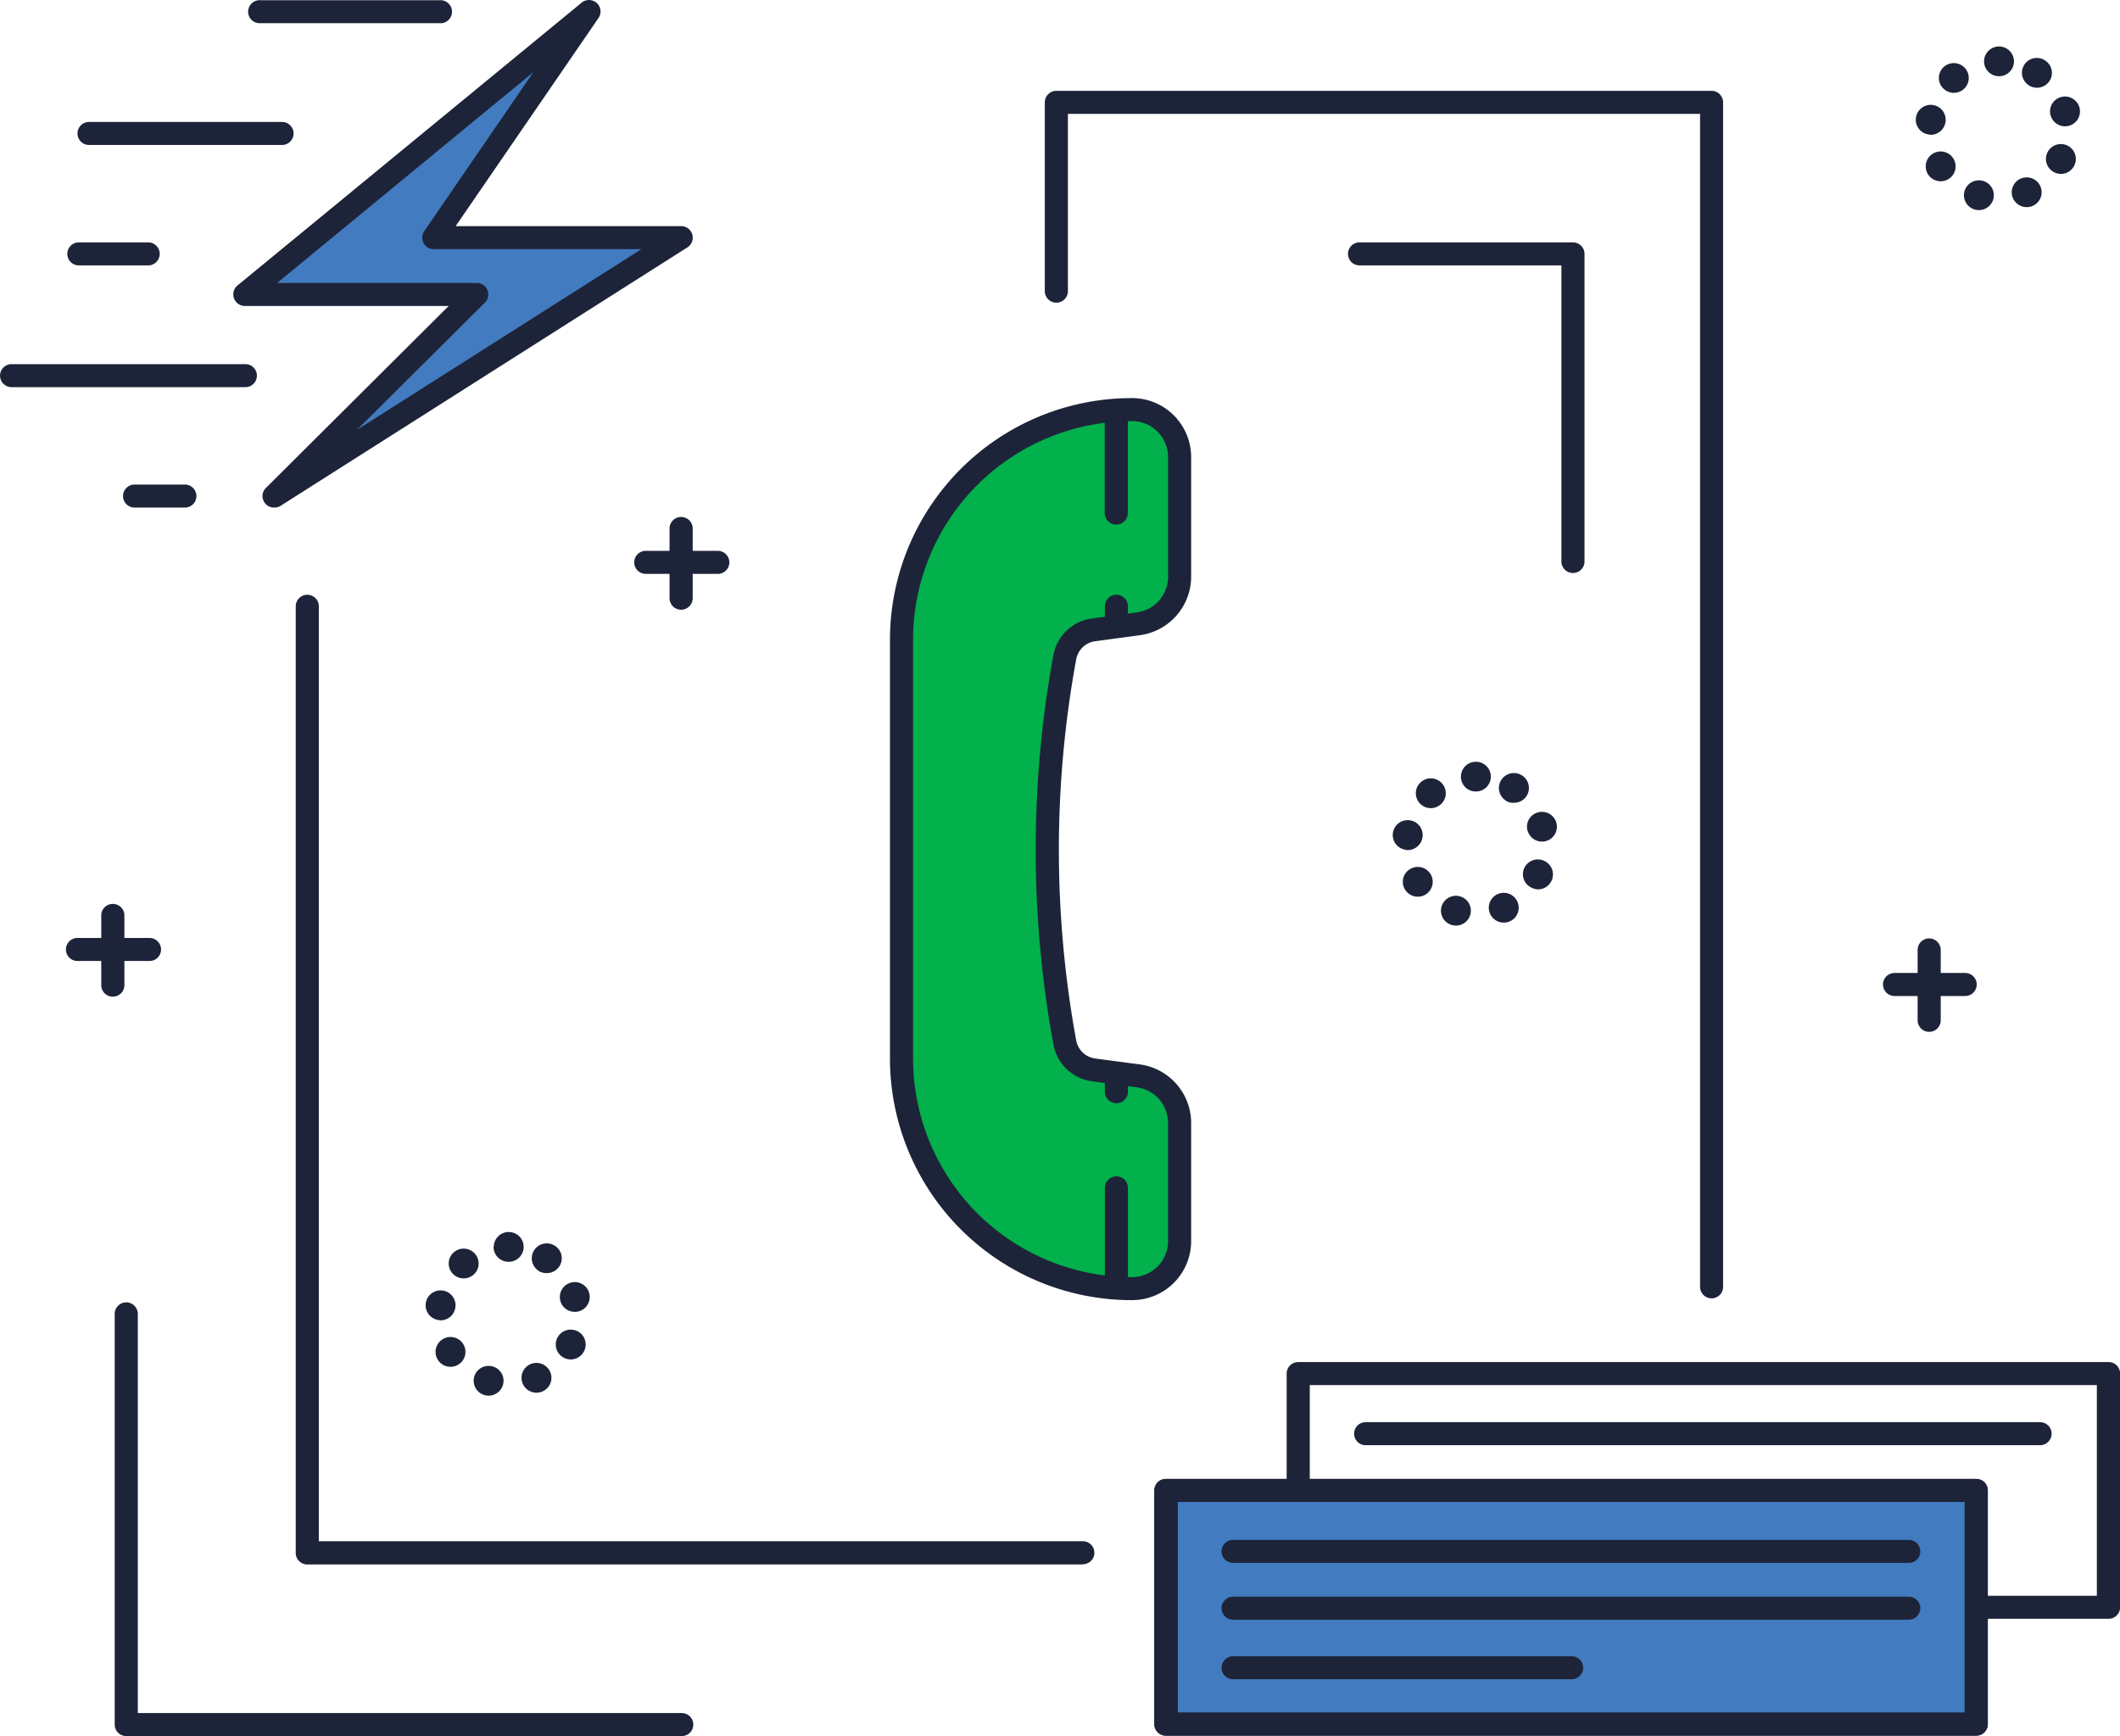
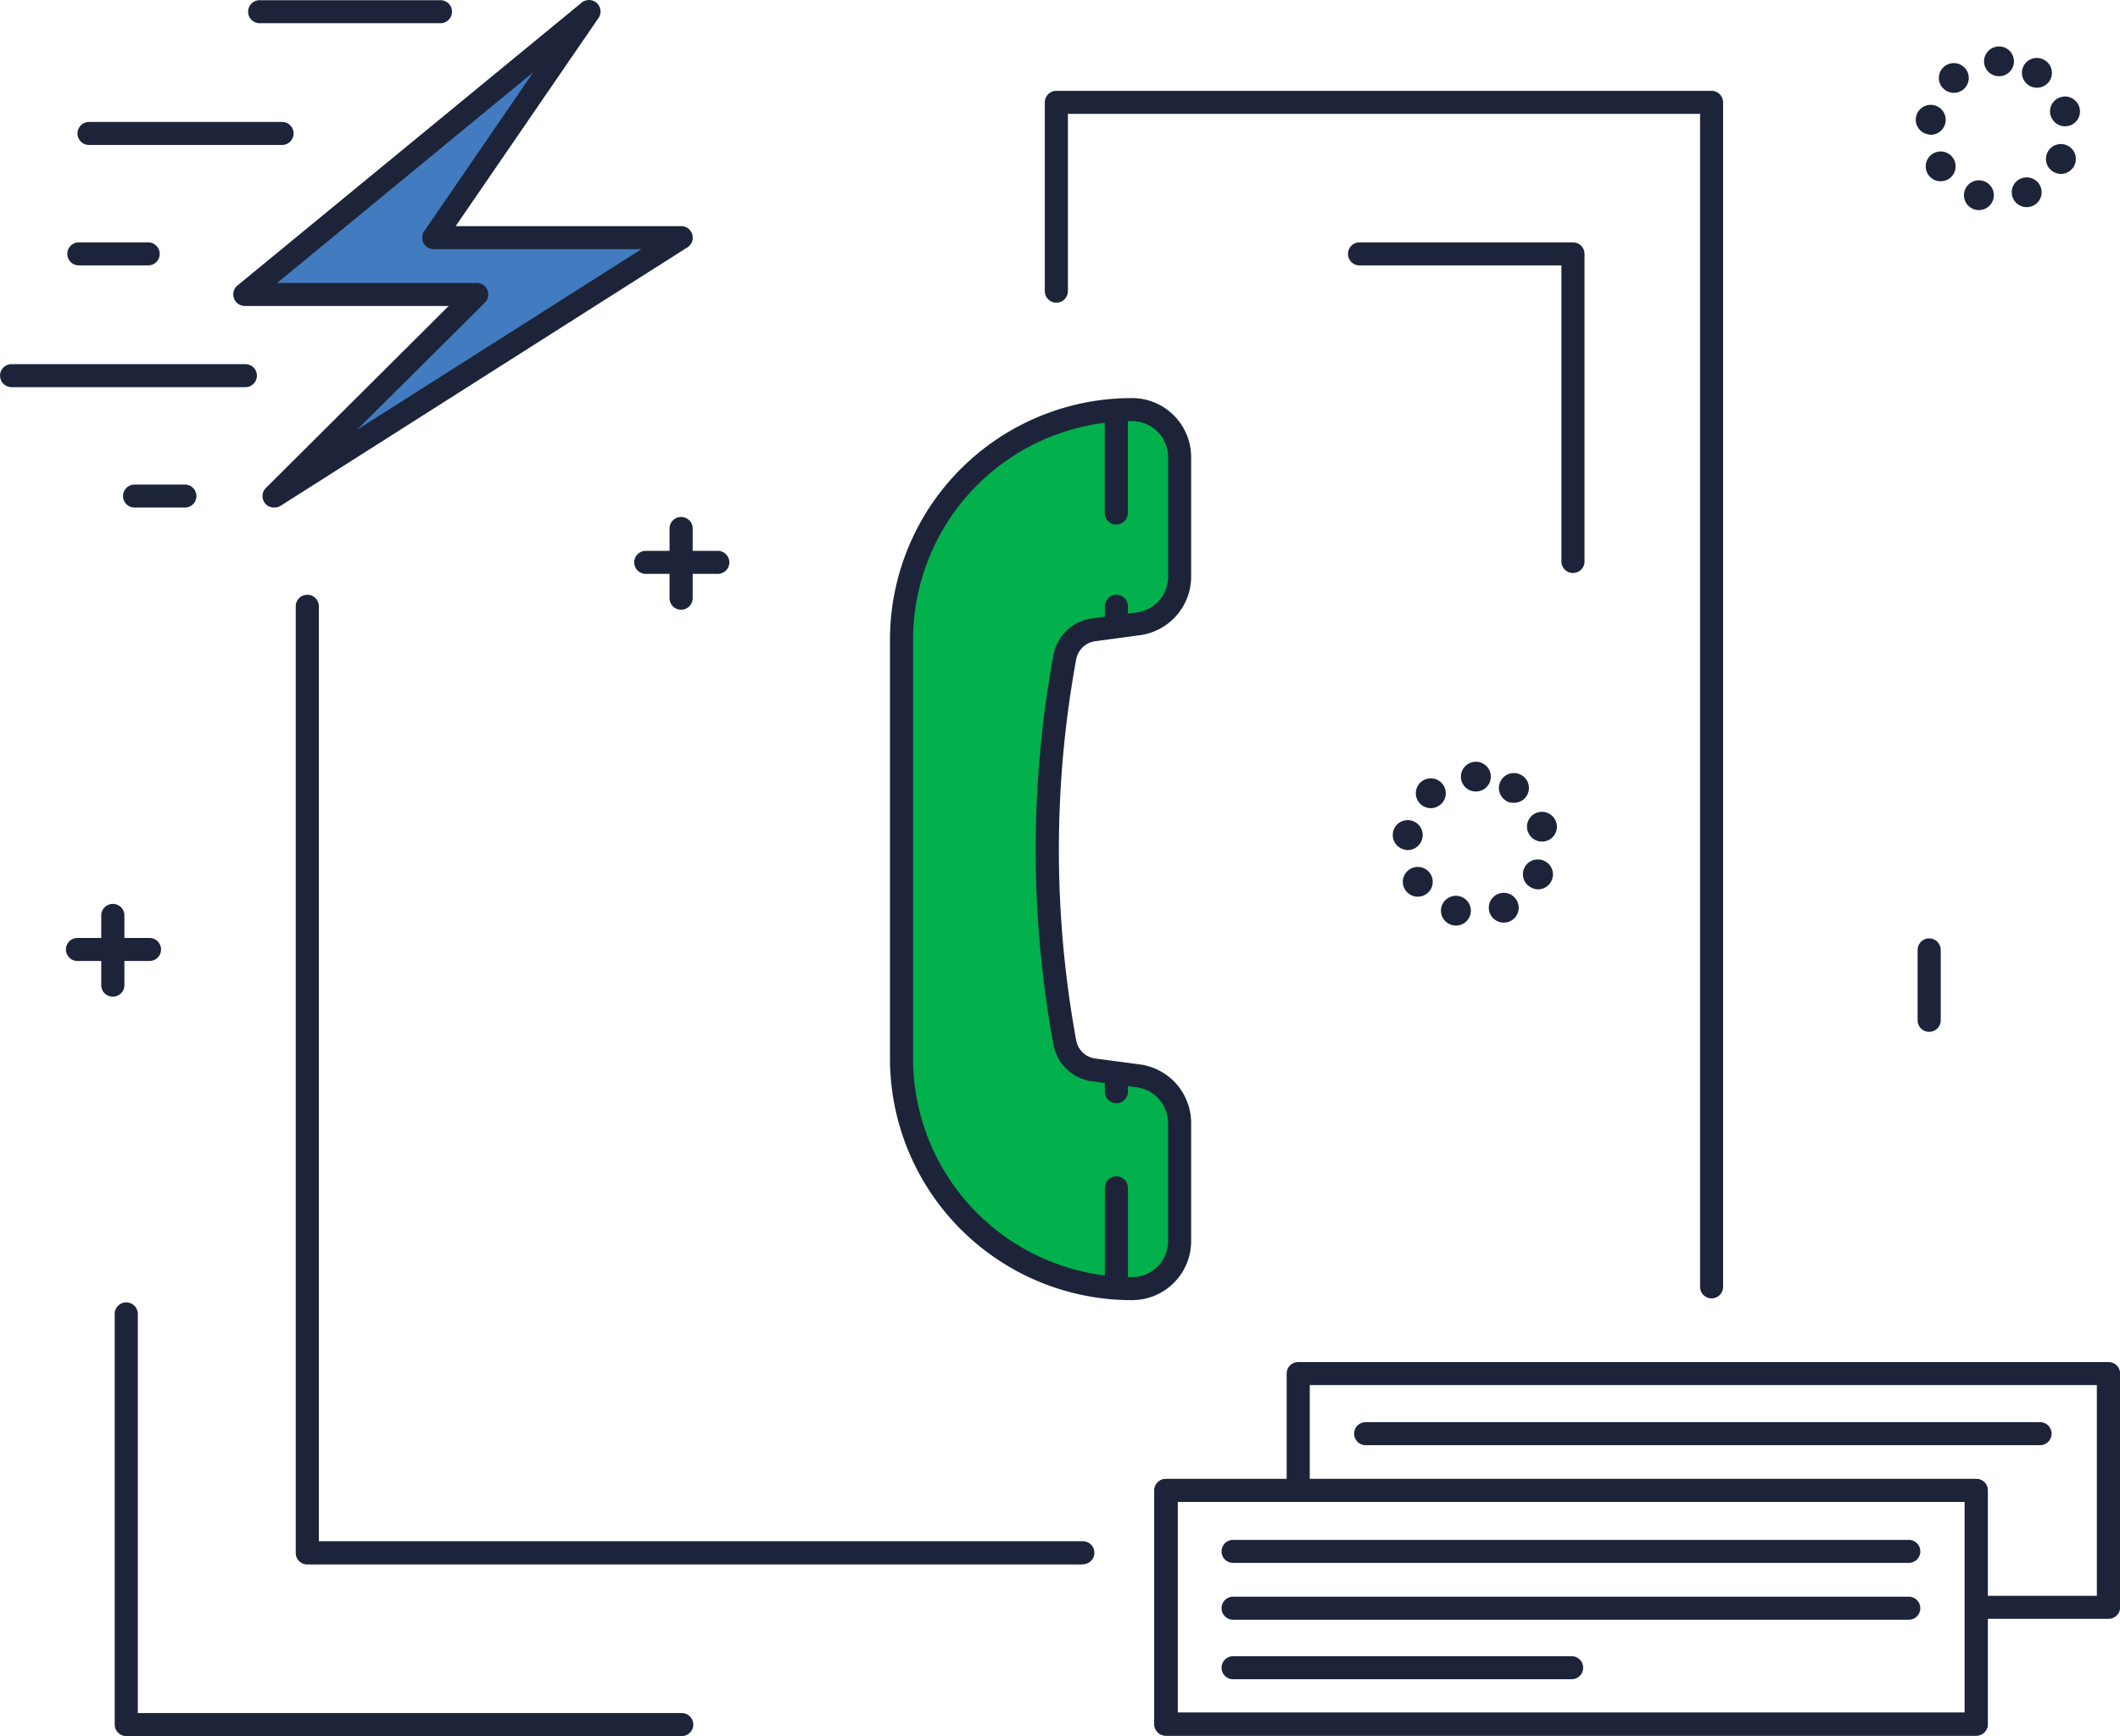
<svg xmlns="http://www.w3.org/2000/svg" id="Schedule_with_Us" data-name="Schedule with Us" viewBox="0 0 491.83 402.72">
  <defs>
    <style>.cls-1{fill:#02b04c;}.cls-2{fill:#427bbf;}.cls-3{fill:#1d2439;}</style>
  </defs>
  <title>schedule-with-us</title>
  <path class="cls-1" d="M266.33,99.1h0a53.34,53.34,0,0,0-53.47,53.21V249.8A53.34,53.34,0,0,0,266.33,303h0a11,11,0,0,0,11-11V264.55a11,11,0,0,0-9.56-10.88l-10.36-1.4a7.87,7.87,0,0,1-6.7-6.38,246.52,246.52,0,0,1,0-89.33,7.88,7.88,0,0,1,6.69-6.38l10.37-1.39a11,11,0,0,0,9.56-10.89V110.08A11,11,0,0,0,266.33,99.1Z" transform="translate(-3.71 -4.08)" />
-   <rect class="cls-2" x="270.53" y="345.74" width="187.96" height="54.22" />
  <path class="cls-3" d="M462.19,406.71h-188a2.67,2.67,0,0,1-2.68-2.66V349.83a2.67,2.67,0,0,1,2.68-2.67h188a2.67,2.67,0,0,1,2.68,2.67v54.22A2.67,2.67,0,0,1,462.19,406.71Zm-185.28-5.33h182.6V352.49H276.91Z" transform="translate(-3.71 -4.08)" />
  <polygon class="cls-2" points="136.65 2.83 56.8 68.46 110.56 68.46 63.59 115.23 158.04 55.28 100.64 55.28 136.65 2.83" />
  <path class="cls-3" d="M266.33,305.68a56.08,56.08,0,0,1-56.15-55.88V152.31a56.08,56.08,0,0,1,56.15-55.88h0a13.7,13.7,0,0,1,13.72,13.65V137.9a13.73,13.73,0,0,1-11.88,13.53l-10.37,1.4a5.19,5.19,0,0,0-4.42,4.21,245.06,245.06,0,0,0,0,88.37,5.19,5.19,0,0,0,4.42,4.22L268.17,251a13.73,13.73,0,0,1,11.88,13.53V292A13.7,13.7,0,0,1,266.33,305.68Zm0-203.91a50.73,50.73,0,0,0-50.79,50.54V249.8a50.73,50.73,0,0,0,50.79,50.54,8.35,8.35,0,0,0,8.36-8.31V264.55a8.36,8.36,0,0,0-7.24-8.24l-10.36-1.39a10.52,10.52,0,0,1-9-8.56,250.39,250.39,0,0,1,0-90.28,10.51,10.51,0,0,1,9-8.54l10.37-1.4a8.35,8.35,0,0,0,7.24-8.24V110.08A8.35,8.35,0,0,0,266.33,101.77Z" transform="translate(-3.71 -4.08)" />
  <path class="cls-3" d="M262.71,125.77A2.68,2.68,0,0,1,260,123.1V99.41a2.68,2.68,0,0,1,5.36,0V123.1A2.68,2.68,0,0,1,262.71,125.77Z" transform="translate(-3.71 -4.08)" />
  <path class="cls-3" d="M262.71,305.31a2.68,2.68,0,0,1-2.68-2.67v-23a2.68,2.68,0,0,1,5.36,0v23A2.68,2.68,0,0,1,262.71,305.31Z" transform="translate(-3.71 -4.08)" />
  <path class="cls-3" d="M262.71,151.51a2.67,2.67,0,0,1-2.68-2.66v-4.12a2.68,2.68,0,0,1,5.36,0v4.12A2.67,2.67,0,0,1,262.71,151.51Z" transform="translate(-3.71 -4.08)" />
  <path class="cls-3" d="M262.71,260a2.67,2.67,0,0,1-2.68-2.66v-3.44a2.68,2.68,0,0,1,5.36,0v3.44A2.67,2.67,0,0,1,262.71,260Z" transform="translate(-3.71 -4.08)" />
  <path class="cls-3" d="M67.3,121.82a2.66,2.66,0,0,1-1.9-4.55l42.4-42.21H60.51A2.7,2.7,0,0,1,58,73.29a2.67,2.67,0,0,1,.82-3L138.64,4.7a2.7,2.7,0,0,1,3.52.08,2.66,2.66,0,0,1,.4,3.48L109.42,56.54h52.33a2.67,2.67,0,0,1,1.44,4.92l-94.45,60A2.72,2.72,0,0,1,67.3,121.82ZM68,69.72h46.31a2.67,2.67,0,0,1,1.9,4.56L86.52,103.79l66-41.91H104.34a2.67,2.67,0,0,1-2.21-4.18l25.32-36.88Z" transform="translate(-3.71 -4.08)" />
  <path class="cls-3" d="M105.74,9.46H64.11a2.67,2.67,0,1,1,0-5.33h41.63a2.67,2.67,0,1,1,0,5.33Z" transform="translate(-3.71 -4.08)" />
  <path class="cls-3" d="M69.15,37.71H24.36a2.67,2.67,0,1,1,0-5.34H69.15a2.67,2.67,0,1,1,0,5.34Z" transform="translate(-3.71 -4.08)" />
  <path class="cls-3" d="M37.93,65.64H22.16a2.67,2.67,0,1,1,0-5.33H37.93a2.67,2.67,0,1,1,0,5.33Z" transform="translate(-3.71 -4.08)" />
  <path class="cls-3" d="M60.64,93.89H6.39a2.67,2.67,0,1,1,0-5.34H60.64a2.67,2.67,0,1,1,0,5.34Z" transform="translate(-3.71 -4.08)" />
  <path class="cls-3" d="M46.44,121.82H35.09a2.67,2.67,0,1,1,0-5.33H46.44a2.67,2.67,0,1,1,0,5.33Z" transform="translate(-3.71 -4.08)" />
  <path class="cls-3" d="M492.85,379.6H463.48a2.67,2.67,0,1,1,0-5.33h26.69V325.38H307.57V348.8a2.68,2.68,0,0,1-5.36,0V322.71a2.67,2.67,0,0,1,2.68-2.66h188a2.67,2.67,0,0,1,2.68,2.66v54.23A2.67,2.67,0,0,1,492.85,379.6Z" transform="translate(-3.71 -4.08)" />
  <path class="cls-3" d="M462.19,406.71h-188a2.67,2.67,0,0,1-2.68-2.66V349.83a2.67,2.67,0,0,1,2.68-2.67h188a2.67,2.67,0,0,1,2.68,2.67v54.22A2.67,2.67,0,0,1,462.19,406.71Zm-185.28-5.33h182.6V352.49H276.91Z" transform="translate(-3.71 -4.08)" />
  <path class="cls-3" d="M446.38,366.63H289.94a2.67,2.67,0,1,1,0-5.33H446.38a2.67,2.67,0,1,1,0,5.33Z" transform="translate(-3.71 -4.08)" />
  <path class="cls-3" d="M446.38,379.81H289.94a2.67,2.67,0,1,1,0-5.33H446.38a2.67,2.67,0,1,1,0,5.33Z" transform="translate(-3.71 -4.08)" />
  <path class="cls-3" d="M368.16,393.62H289.94a2.67,2.67,0,1,1,0-5.33h78.22a2.67,2.67,0,1,1,0,5.33Z" transform="translate(-3.71 -4.08)" />
  <path class="cls-3" d="M477,339.33H320.53a2.67,2.67,0,1,1,0-5.34H477a2.67,2.67,0,1,1,0,5.34Z" transform="translate(-3.71 -4.08)" />
  <path class="cls-3" d="M254.93,367H75a2.68,2.68,0,0,1-2.68-2.67V144.73a2.68,2.68,0,0,1,5.36,0V361.61H254.93a2.67,2.67,0,1,1,0,5.34Z" transform="translate(-3.71 -4.08)" />
  <path class="cls-3" d="M161.88,406.81H33a2.68,2.68,0,0,1-2.68-2.67V308.88a2.68,2.68,0,0,1,5.36,0v92.59H161.88a2.67,2.67,0,1,1,0,5.34Z" transform="translate(-3.71 -4.08)" />
  <path class="cls-3" d="M400.81,305.27a2.68,2.68,0,0,1-2.69-2.67V30.49H251.46V71.61a2.68,2.68,0,0,1-5.36,0V27.82a2.68,2.68,0,0,1,2.68-2.67h152a2.68,2.68,0,0,1,2.68,2.67V302.6A2.67,2.67,0,0,1,400.81,305.27Z" transform="translate(-3.71 -4.08)" />
  <path class="cls-3" d="M368.63,137a2.67,2.67,0,0,1-2.68-2.66V65.64H319.27a2.67,2.67,0,1,1,0-5.33h49.36A2.67,2.67,0,0,1,371.31,63v71.41A2.67,2.67,0,0,1,368.63,137Z" transform="translate(-3.71 -4.08)" />
-   <path class="cls-3" d="M116.06,327.69a3.46,3.46,0,0,1-2.32-4.3h0a3.48,3.48,0,0,1,4.33-2.31h0a3.44,3.44,0,0,1,2.31,4.3h0a3.46,3.46,0,0,1-3.31,2.46h0A3.48,3.48,0,0,1,116.06,327.69ZM125,325.1a3.45,3.45,0,0,1,1.76-4.56h0a3.48,3.48,0,0,1,4.58,1.76h0a3.44,3.44,0,0,1-1.76,4.55h0a3.38,3.38,0,0,1-1.41.3h0A3.46,3.46,0,0,1,125,325.1Zm-19.7-5.56a3.44,3.44,0,0,1,1.06-4.76h0a3.48,3.48,0,0,1,4.8,1.06h0a3.45,3.45,0,0,1-1.07,4.76h0a3.43,3.43,0,0,1-1.86.54h0A3.45,3.45,0,0,1,105.29,319.54Zm29.33-.45a3.44,3.44,0,0,1-1.65-4.6h0a3.47,3.47,0,0,1,4.62-1.64h0a3.44,3.44,0,0,1,1.65,4.59h0a3.47,3.47,0,0,1-3.14,2h0A3.57,3.57,0,0,1,134.62,319.09Zm-29.21-8.8a3.45,3.45,0,0,1-2.93-3.92h0a3.46,3.46,0,0,1,3.93-2.91h0a3.44,3.44,0,0,1,2.93,3.91h0a3.46,3.46,0,0,1-3.42,3h0A4.38,4.38,0,0,1,105.41,310.29Zm28.3-4.42a3.45,3.45,0,0,1,2.41-4.25h0a3.47,3.47,0,0,1,4.27,2.41h0a3.46,3.46,0,0,1-2.41,4.25h0a3.71,3.71,0,0,1-.93.12h0A3.46,3.46,0,0,1,133.71,305.87Zm-25.07-6.43a3.44,3.44,0,0,1,.36-4.87h0a3.47,3.47,0,0,1,4.89.36h0a3.43,3.43,0,0,1-.35,4.87h0a3.51,3.51,0,0,1-2.27.84h0A3.49,3.49,0,0,1,108.64,299.44Zm20-.58h0a3.44,3.44,0,0,1-1-4.78h0a3.48,3.48,0,0,1,4.81-1h0a3.43,3.43,0,0,1,1,4.79h0a3.47,3.47,0,0,1-2.89,1.54h0A3.41,3.41,0,0,1,128.6,298.86Zm-10.39-5.53a3.46,3.46,0,0,1,3.47-3.45h0a3.45,3.45,0,0,1,3.47,3.45h0a3.45,3.45,0,0,1-3.47,3.45h0A3.46,3.46,0,0,1,118.21,293.33Z" transform="translate(-3.71 -4.08)" />
  <path class="cls-3" d="M340.47,218.64a3.46,3.46,0,0,1-2.32-4.3h0a3.48,3.48,0,0,1,4.33-2.31h0a3.46,3.46,0,0,1,2.32,4.3h0a3.47,3.47,0,0,1-3.32,2.46h0A3.58,3.58,0,0,1,340.47,218.64Zm8.93-2.59a3.45,3.45,0,0,1,1.76-4.56h0a3.48,3.48,0,0,1,4.58,1.76h0A3.44,3.44,0,0,1,354,217.8h0a3.38,3.38,0,0,1-1.41.3h0A3.46,3.46,0,0,1,349.4,216.05Zm-19.7-5.56a3.43,3.43,0,0,1,1.07-4.76h0a3.47,3.47,0,0,1,4.79,1.06h0a3.45,3.45,0,0,1-1.07,4.76h0a3.43,3.43,0,0,1-1.86.54h0A3.45,3.45,0,0,1,329.7,210.49ZM359,210a3.45,3.45,0,0,1-1.65-4.6h0A3.48,3.48,0,0,1,362,203.8h0a3.45,3.45,0,0,1,1.66,4.59h0a3.48,3.48,0,0,1-3.14,2h0A3.58,3.58,0,0,1,359,210Zm-29.21-8.8a3.45,3.45,0,0,1-2.93-3.92h0a3.46,3.46,0,0,1,3.93-2.91h0a3.46,3.46,0,0,1,2.94,3.91h0a3.48,3.48,0,0,1-3.43,3h0A4.38,4.38,0,0,1,329.82,201.24Zm28.3-4.42a3.45,3.45,0,0,1,2.42-4.25h0a3.48,3.48,0,0,1,4.27,2.41h0a3.46,3.46,0,0,1-2.42,4.25h0a3.71,3.71,0,0,1-.93.12h0A3.47,3.47,0,0,1,358.12,196.82Zm-25.07-6.43a3.44,3.44,0,0,1,.36-4.87h0a3.48,3.48,0,0,1,4.9.36h0a3.44,3.44,0,0,1-.36,4.87h0a3.49,3.49,0,0,1-2.27.84h0A3.49,3.49,0,0,1,333.05,190.39Zm20-.58a3.45,3.45,0,0,1-1-4.79h0a3.49,3.49,0,0,1,4.82-1h0a3.45,3.45,0,0,1,1,4.79h0a3.47,3.47,0,0,1-2.89,1.54h0A3.47,3.47,0,0,1,353,189.81Zm-10.38-5.53a3.45,3.45,0,0,1,3.47-3.45h0a3.46,3.46,0,0,1,3.47,3.45h0a3.46,3.46,0,0,1-3.47,3.45h0A3.45,3.45,0,0,1,342.63,184.28Z" transform="translate(-3.71 -4.08)" />
  <path class="cls-3" d="M461.8,52.67h0a3.45,3.45,0,0,1-2.32-4.3h0a3.48,3.48,0,0,1,4.33-2.31h0a3.45,3.45,0,0,1,2.31,4.31h0a3.46,3.46,0,0,1-3.32,2.45h0A3.46,3.46,0,0,1,461.8,52.67Zm8.92-2.59a3.44,3.44,0,0,1,1.76-4.55h0a3.47,3.47,0,0,1,4.58,1.75h0a3.45,3.45,0,0,1-1.76,4.56h0a3.45,3.45,0,0,1-1.4.29h0A3.48,3.48,0,0,1,470.72,50.08ZM451,44.52a3.45,3.45,0,0,1,1.07-4.76h0a3.47,3.47,0,0,1,4.79,1.06h0a3.45,3.45,0,0,1-1.06,4.77h0a3.54,3.54,0,0,1-1.86.54h0A3.49,3.49,0,0,1,451,44.52Zm29.34-.45a3.44,3.44,0,0,1-1.65-4.59h0a3.47,3.47,0,0,1,4.62-1.65h0a3.44,3.44,0,0,1,1.65,4.6h0a3.48,3.48,0,0,1-3.14,2h0A3.39,3.39,0,0,1,480.36,44.07Zm-29.22-8.8a3.45,3.45,0,0,1-2.92-3.92h0a3.46,3.46,0,0,1,3.93-2.91h0a3.45,3.45,0,0,1,2.93,3.91h0a3.46,3.46,0,0,1-3.43,3h0A2.92,2.92,0,0,1,451.14,35.27Zm28.31-4.42a3.45,3.45,0,0,1,2.41-4.25h0A3.48,3.48,0,0,1,486.13,29h0a3.45,3.45,0,0,1-2.41,4.25h0a3.42,3.42,0,0,1-.93.13h0A3.47,3.47,0,0,1,479.45,30.85Zm-25.07-6.43a3.44,3.44,0,0,1,.36-4.87h0a3.49,3.49,0,0,1,4.89.36h0a3.45,3.45,0,0,1-.35,4.87h0a3.51,3.51,0,0,1-2.27.84h0A3.49,3.49,0,0,1,454.38,24.42Zm20-.57a3.45,3.45,0,0,1-1-4.79h0a3.46,3.46,0,0,1,4.81-.95h0a3.42,3.42,0,0,1,1,4.78h0a3.47,3.47,0,0,1-2.89,1.54h0A3.48,3.48,0,0,1,474.34,23.85ZM464,18.31a3.47,3.47,0,0,1,3.47-3.45h0a3.46,3.46,0,0,1,3.47,3.45h0a3.45,3.45,0,0,1-3.47,3.45h0A3.46,3.46,0,0,1,464,18.31Z" transform="translate(-3.71 -4.08)" />
  <path class="cls-3" d="M170.08,137.2h-16.4a2.67,2.67,0,1,1,0-5.33h16.4a2.67,2.67,0,1,1,0,5.33Z" transform="translate(-3.71 -4.08)" />
  <path class="cls-3" d="M161.73,145.52a2.68,2.68,0,0,1-2.69-2.67V126.53a2.69,2.69,0,0,1,5.37,0v16.32A2.68,2.68,0,0,1,161.73,145.52Z" transform="translate(-3.71 -4.08)" />
  <path class="cls-3" d="M38.24,227H21.84a2.67,2.67,0,1,1,0-5.33h16.4a2.67,2.67,0,1,1,0,5.33Z" transform="translate(-3.71 -4.08)" />
  <path class="cls-3" d="M29.88,235.28a2.67,2.67,0,0,1-2.68-2.67V216.29a2.69,2.69,0,0,1,5.37,0v16.32A2.67,2.67,0,0,1,29.88,235.28Z" transform="translate(-3.71 -4.08)" />
-   <path class="cls-3" d="M459.63,235.13h-16.4a2.67,2.67,0,1,1,0-5.34h16.4a2.67,2.67,0,1,1,0,5.34Z" transform="translate(-3.71 -4.08)" />
  <path class="cls-3" d="M451.27,243.44a2.67,2.67,0,0,1-2.68-2.67V224.45a2.68,2.68,0,0,1,5.36,0v16.32A2.67,2.67,0,0,1,451.27,243.44Z" transform="translate(-3.71 -4.08)" />
</svg>